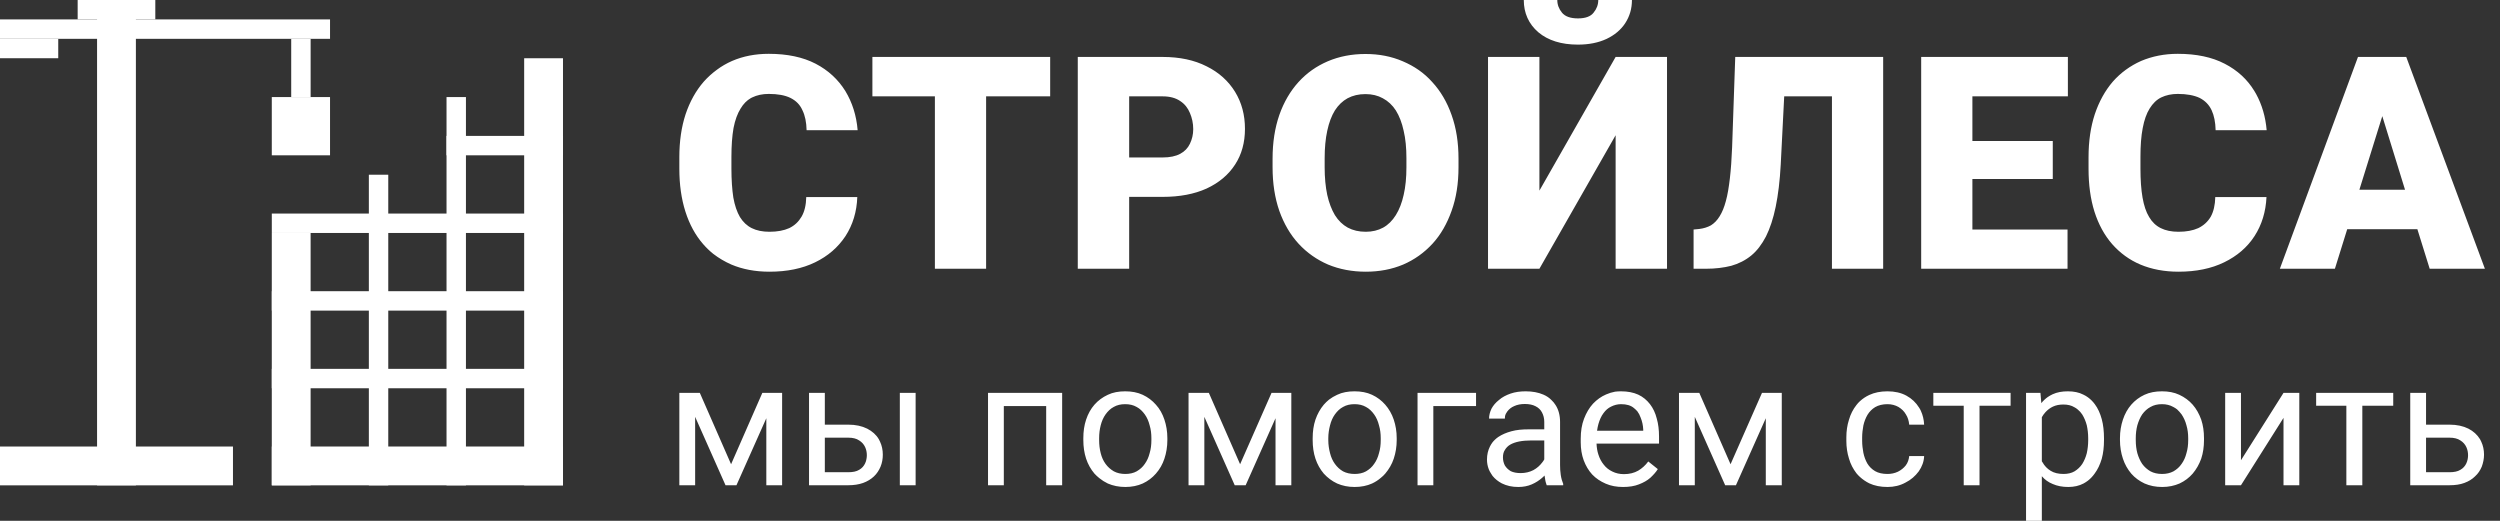
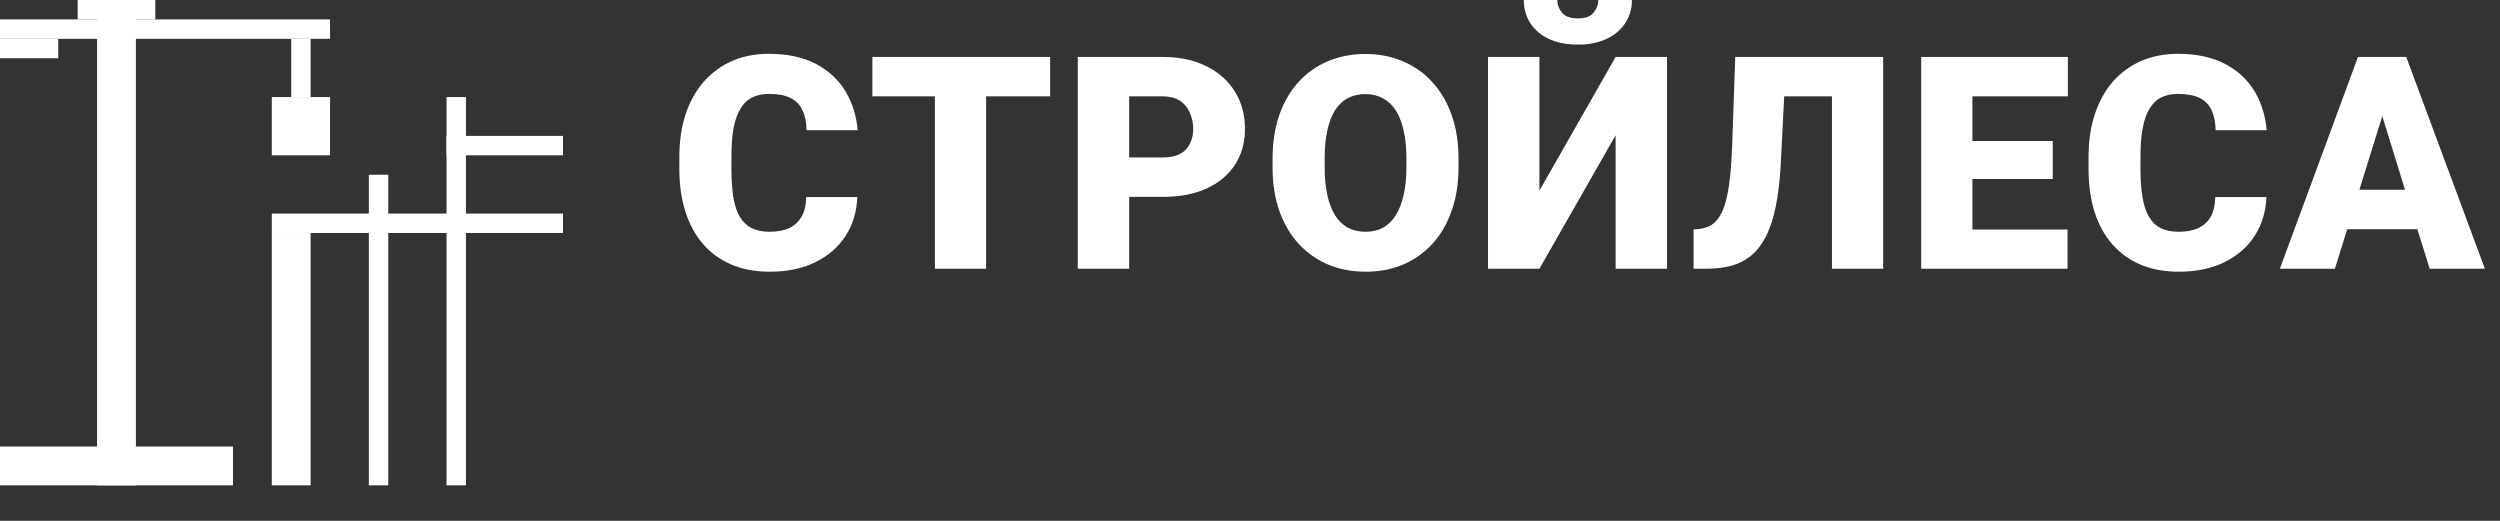
<svg xmlns="http://www.w3.org/2000/svg" width="144" height="30" viewBox="0 0 144 30" fill="none">
  <rect x="0" y="0" width="144" height="30" fill="#333333" stroke="none" />
  <desc>

	</desc>
  <defs />
  <path id="СТРОЙЛЕСА" d="M92.06 0L94 0C94 0.5 93.87 0.94 93.61 1.34C93.36 1.72 93 2.02 92.54 2.24C92.07 2.46 91.52 2.57 90.89 2.57C89.93 2.57 89.17 2.33 88.61 1.86C88.05 1.38 87.77 0.75 87.77 0L89.7 0C89.7 0.27 89.79 0.51 89.97 0.73C90.15 0.95 90.46 1.06 90.89 1.06C91.32 1.06 91.62 0.95 91.79 0.73C91.97 0.51 92.06 0.27 92.06 0ZM46.44 11.35L49.38 11.35C49.35 12.2 49.12 12.95 48.7 13.6C48.27 14.25 47.69 14.75 46.95 15.11Q45.84 15.65 44.32 15.65C43.5 15.65 42.77 15.51 42.13 15.24Q41.56 14.99 41.08 14.62Q40.77 14.37 40.5 14.06Q39.83 13.29 39.48 12.19Q39.13 11.09 39.13 9.72L39.13 9.05Q39.13 7.68 39.49 6.58Q39.86 5.48 40.54 4.7Q40.88 4.32 41.29 4.02Q41.69 3.72 42.17 3.51Q43.12 3.1 44.28 3.1Q45.88 3.1 46.98 3.67C47.71 4.05 48.28 4.58 48.69 5.24C49.09 5.9 49.33 6.65 49.4 7.5L46.46 7.5C46.45 7.04 46.37 6.65 46.22 6.35C46.08 6.03 45.85 5.8 45.53 5.64Q45.06 5.41 44.28 5.41C43.91 5.41 43.6 5.48 43.33 5.61Q43.29 5.63 43.25 5.65Q42.9 5.85 42.66 6.25C42.48 6.54 42.34 6.91 42.25 7.38Q42.13 8.07 42.13 9.04L42.13 9.72C42.13 10.36 42.17 10.92 42.24 11.38C42.32 11.83 42.45 12.21 42.62 12.5C42.8 12.79 43.02 13 43.3 13.14Q43.72 13.35 44.32 13.35C44.77 13.35 45.15 13.28 45.46 13.14C45.77 12.99 46 12.77 46.17 12.48C46.34 12.19 46.43 11.81 46.44 11.35ZM127.6 11.35L130.55 11.35C130.51 12.2 130.28 12.95 129.86 13.6C129.44 14.25 128.85 14.75 128.11 15.11Q127 15.65 125.48 15.65C124.67 15.65 123.93 15.51 123.29 15.24C122.65 14.97 122.11 14.57 121.66 14.06Q120.99 13.29 120.64 12.19C120.41 11.46 120.3 10.63 120.3 9.72L120.3 9.05C120.3 8.14 120.42 7.31 120.66 6.58Q121.03 5.48 121.7 4.7C122.15 4.19 122.7 3.79 123.33 3.51C123.97 3.24 124.67 3.1 125.44 3.1C126.51 3.1 127.41 3.29 128.14 3.67C128.88 4.05 129.45 4.58 129.85 5.24Q129.9 5.32 129.95 5.41Q130.46 6.34 130.56 7.5L127.62 7.5C127.61 7.04 127.53 6.65 127.39 6.35C127.24 6.03 127.01 5.8 126.7 5.64C126.38 5.49 125.96 5.41 125.44 5.41C125.08 5.41 124.76 5.48 124.49 5.61C124.22 5.74 124 5.96 123.82 6.25Q123.55 6.68 123.42 7.38C123.33 7.84 123.29 8.39 123.29 9.04L123.29 9.72C123.29 10.36 123.33 10.92 123.41 11.38C123.49 11.83 123.61 12.21 123.79 12.5C123.96 12.79 124.18 13 124.46 13.14C124.74 13.28 125.08 13.35 125.48 13.35C125.93 13.35 126.31 13.28 126.62 13.14C126.93 12.99 127.17 12.77 127.34 12.48C127.5 12.19 127.59 11.81 127.6 11.35ZM84.01 9.14L84.01 9.63C84.01 10.57 83.88 11.4 83.61 12.15C83.35 12.88 82.99 13.52 82.51 14.04C82.03 14.56 81.47 14.96 80.82 15.24Q79.84 15.65 78.67 15.65C77.88 15.65 77.15 15.51 76.5 15.24C75.85 14.96 75.28 14.56 74.8 14.04C74.32 13.52 73.95 12.88 73.69 12.15C73.43 11.4 73.3 10.57 73.3 9.63L73.3 9.14C73.3 8.21 73.43 7.37 73.69 6.62C73.95 5.88 74.32 5.25 74.79 4.73C75.27 4.2 75.83 3.81 76.48 3.53C77.14 3.25 77.86 3.11 78.65 3.11C79.44 3.11 80.15 3.25 80.8 3.53C81.46 3.81 82.03 4.2 82.5 4.73C82.98 5.25 83.35 5.88 83.61 6.62C83.88 7.37 84.01 8.21 84.01 9.14ZM60.49 3.28L60.49 5.55L56.8 5.55L56.8 15.48L53.85 15.48L53.85 5.55L50.25 5.55L50.25 3.28L60.49 3.28ZM66.97 11.34L65.04 11.34L65.04 15.48L62.08 15.48L62.08 3.28L66.97 3.28Q68.44 3.28 69.5 3.82C70.21 4.17 70.76 4.67 71.14 5.29C71.52 5.91 71.71 6.62 71.71 7.42C71.71 8.21 71.52 8.9 71.14 9.48C70.76 10.07 70.21 10.53 69.5 10.86Q68.44 11.34 66.97 11.34ZM88.67 10.98L93.06 3.28L96.02 3.28L96.02 15.48L93.06 15.48L93.06 7.79L88.67 15.48L85.71 15.48L85.71 3.28L88.67 3.28L88.67 10.98ZM99.95 3.28L108.47 3.28L108.47 15.48L105.52 15.48L105.52 5.55L102.77 5.55L102.57 9.48C102.52 10.42 102.42 11.23 102.28 11.91C102.14 12.59 101.95 13.16 101.72 13.62C101.48 14.08 101.2 14.45 100.87 14.72C100.54 14.99 100.15 15.19 99.72 15.31C99.29 15.42 98.8 15.48 98.26 15.48L97.55 15.48L97.55 13.22L97.87 13.19C98.12 13.16 98.35 13.09 98.55 12.98C98.74 12.86 98.91 12.69 99.05 12.46Q99.27 12.11 99.41 11.58C99.51 11.22 99.58 10.79 99.64 10.28Q99.73 9.51 99.77 8.48L99.95 3.28ZM113.61 5.55L113.61 8.12L118.24 8.12L118.24 10.31L113.61 10.31L113.61 13.22L119.09 13.22L119.09 15.48L110.66 15.48L110.66 3.28L119.11 3.28L119.11 5.55L113.61 5.55ZM135.2 13.2L134.49 15.48L131.32 15.48L135.82 3.28L138.6 3.28L143.13 15.48L139.95 15.48L139.24 13.2L135.2 13.2ZM81.01 9.63L81.01 9.12C81.01 8.52 80.96 7.99 80.85 7.53C80.75 7.07 80.6 6.68 80.4 6.36C80.2 6.05 79.95 5.82 79.65 5.66C79.36 5.5 79.03 5.42 78.65 5.42C78.26 5.42 77.92 5.5 77.62 5.66C77.33 5.82 77.09 6.05 76.89 6.36Q76.6 6.83 76.45 7.53Q76.3 8.22 76.3 9.12L76.3 9.63C76.3 10.23 76.35 10.76 76.45 11.23C76.55 11.68 76.7 12.07 76.89 12.39C77.09 12.71 77.34 12.95 77.63 13.11C77.93 13.27 78.27 13.35 78.67 13.35C79.04 13.35 79.38 13.27 79.67 13.11C79.96 12.95 80.2 12.71 80.4 12.39C80.6 12.07 80.75 11.68 80.85 11.23C80.96 10.76 81.01 10.23 81.01 9.63ZM65.04 9.07L66.97 9.07C67.38 9.07 67.72 9 67.98 8.86C68.24 8.72 68.42 8.53 68.54 8.28C68.66 8.03 68.73 7.75 68.73 7.44C68.73 7.1 68.66 6.79 68.54 6.51C68.42 6.22 68.24 5.99 67.98 5.82C67.72 5.64 67.38 5.55 66.97 5.55L65.04 5.55L65.04 9.07ZM137.22 6.69L135.9 10.93L138.53 10.93L137.22 6.69Z" fill="#FFFFFF" fill-opacity="1" fill-rule="evenodd" />
-   <path id="мы помогаем строить" d="M62.4 25.35L62.4 25.24C62.4 24.85 62.45 24.5 62.56 24.17C62.67 23.84 62.83 23.55 63.04 23.31C63.25 23.07 63.51 22.88 63.81 22.74C64.1 22.6 64.44 22.54 64.81 22.54C65.18 22.54 65.52 22.6 65.82 22.74C66.12 22.88 66.37 23.07 66.58 23.31C66.8 23.55 66.96 23.84 67.07 24.17C67.18 24.5 67.24 24.85 67.24 25.24L67.24 25.35C67.24 25.73 67.18 26.09 67.07 26.42C66.96 26.75 66.8 27.03 66.58 27.28C66.37 27.52 66.12 27.71 65.82 27.85C65.53 27.98 65.19 28.05 64.82 28.05C64.45 28.05 64.11 27.98 63.81 27.85Q63.54 27.72 63.32 27.54L63.32 27.54Q63.17 27.42 63.04 27.28C62.83 27.03 62.67 26.75 62.56 26.42Q62.4 25.93 62.4 25.35ZM75.61 25.35L75.61 25.24C75.61 24.85 75.66 24.5 75.77 24.17Q75.94 23.68 76.25 23.31Q76.39 23.15 76.55 23.02L76.55 23.02Q76.76 22.86 77.02 22.74C77.31 22.6 77.65 22.54 78.02 22.54C78.39 22.54 78.73 22.6 79.03 22.74C79.33 22.88 79.58 23.07 79.79 23.31C80 23.55 80.17 23.84 80.28 24.17C80.39 24.5 80.45 24.85 80.45 25.24L80.45 25.35C80.45 25.73 80.39 26.09 80.28 26.42C80.17 26.75 80 27.03 79.79 27.28Q79.68 27.41 79.54 27.52Q79.31 27.72 79.03 27.85C78.74 27.98 78.4 28.05 78.03 28.05C77.65 28.05 77.32 27.98 77.02 27.85C76.72 27.71 76.47 27.52 76.25 27.28C76.04 27.03 75.88 26.75 75.77 26.42C75.66 26.09 75.61 25.73 75.61 25.35ZM88.95 24.73L88.95 24.3C88.95 24.09 88.9 23.91 88.82 23.76C88.74 23.6 88.61 23.48 88.45 23.4C88.28 23.31 88.07 23.27 87.83 23.27Q87.48 23.27 87.22 23.39C87.05 23.46 86.92 23.57 86.82 23.7Q86.72 23.83 86.69 23.97Q86.68 24.04 86.68 24.11L85.77 24.11C85.77 23.92 85.82 23.73 85.91 23.54Q86.06 23.26 86.34 23.04C86.52 22.88 86.75 22.76 87.01 22.67C87.27 22.58 87.56 22.54 87.88 22.54Q88.46 22.54 88.9 22.73Q89.18 22.85 89.37 23.05L89.37 23.05Q89.5 23.17 89.6 23.33C89.77 23.59 89.86 23.92 89.86 24.31L89.86 26.79C89.86 26.97 89.87 27.16 89.9 27.36C89.93 27.56 89.98 27.73 90.04 27.87L90.04 27.95L89.09 27.95C89.05 27.85 89.01 27.71 88.99 27.53C88.98 27.48 88.97 27.44 88.97 27.39C88.92 27.43 88.88 27.48 88.83 27.52C88.66 27.67 88.46 27.8 88.23 27.9C88 28 87.74 28.05 87.45 28.05C87.09 28.05 86.78 27.98 86.5 27.84Q86.18 27.67 85.97 27.41L85.97 27.41Q85.92 27.34 85.88 27.27Q85.8 27.15 85.75 27.02Q85.65 26.76 85.65 26.47C85.65 26.19 85.71 25.94 85.82 25.72Q85.88 25.6 85.96 25.49L85.96 25.49Q86.1 25.31 86.3 25.17C86.51 25.03 86.76 24.92 87.06 24.84C87.35 24.76 87.68 24.73 88.05 24.73L88.95 24.73ZM93.49 28.05C93.12 28.05 92.79 27.99 92.49 27.86C92.19 27.73 91.93 27.56 91.71 27.33C91.5 27.1 91.34 26.83 91.22 26.51Q91.05 26.04 91.05 25.48L91.05 25.27C91.05 24.84 91.11 24.46 91.24 24.12C91.37 23.78 91.54 23.49 91.76 23.25C91.98 23.02 92.23 22.84 92.51 22.72Q92.76 22.61 93.03 22.56L93.03 22.56Q93.2 22.54 93.37 22.54Q93.94 22.54 94.36 22.73C94.64 22.86 94.86 23.05 95.04 23.28Q95.31 23.63 95.43 24.11C95.52 24.42 95.56 24.77 95.56 25.14L95.56 25.55L91.96 25.55C91.97 25.77 92 25.99 92.07 26.19C92.14 26.41 92.24 26.6 92.38 26.77C92.51 26.94 92.68 27.07 92.87 27.16Q93.17 27.31 93.54 27.31C93.86 27.31 94.13 27.24 94.36 27.11C94.58 26.98 94.78 26.8 94.94 26.58L95.49 27.02C95.38 27.2 95.23 27.36 95.06 27.52C94.88 27.68 94.66 27.8 94.4 27.9C94.15 28 93.84 28.05 93.49 28.05ZM108.72 27.3C108.93 27.3 109.13 27.26 109.32 27.17C109.5 27.08 109.65 26.96 109.77 26.81C109.89 26.65 109.95 26.47 109.97 26.27L110.83 26.27C110.82 26.58 110.71 26.88 110.52 27.15C110.32 27.42 110.07 27.64 109.75 27.8C109.44 27.97 109.09 28.05 108.72 28.05C108.32 28.05 107.97 27.98 107.67 27.84Q107.37 27.69 107.13 27.47Q107.02 27.37 106.93 27.26C106.74 27.01 106.59 26.73 106.5 26.41C106.4 26.09 106.35 25.75 106.35 25.4L106.35 25.19C106.35 24.83 106.4 24.49 106.5 24.18C106.59 23.86 106.74 23.57 106.93 23.33Q107.02 23.21 107.13 23.11L107.13 23.11Q107.37 22.89 107.67 22.75C107.97 22.61 108.32 22.54 108.72 22.54C109.13 22.54 109.5 22.62 109.81 22.79C110.12 22.96 110.36 23.19 110.54 23.48Q110.6 23.57 110.64 23.66Q110.81 24.03 110.83 24.46L109.97 24.46C109.95 24.24 109.89 24.04 109.78 23.87C109.68 23.69 109.53 23.55 109.35 23.44C109.17 23.34 108.96 23.28 108.72 23.28C108.44 23.28 108.2 23.34 108.01 23.45C107.83 23.56 107.68 23.71 107.57 23.89C107.46 24.08 107.38 24.28 107.33 24.51C107.29 24.73 107.26 24.96 107.26 25.19L107.26 25.4C107.26 25.63 107.29 25.86 107.33 26.08Q107.4 26.42 107.56 26.7C107.67 26.88 107.82 27.03 108.01 27.14Q108.29 27.3 108.72 27.3ZM121.19 25.25L121.19 25.35C121.19 25.74 121.15 26.1 121.06 26.43C120.96 26.76 120.83 27.04 120.65 27.28Q120.48 27.52 120.26 27.69L120.26 27.69Q120.14 27.78 120.01 27.85Q119.63 28.05 119.13 28.05C118.79 28.05 118.49 27.99 118.24 27.88C117.99 27.78 117.78 27.63 117.61 27.43L117.61 30L116.7 30L116.7 22.63L117.53 22.63L117.58 23.22Q117.74 23.02 117.95 22.87Q118.08 22.78 118.23 22.71C118.49 22.59 118.78 22.54 119.11 22.54C119.45 22.54 119.75 22.6 120 22.73Q120.15 22.8 120.27 22.89Q120.49 23.05 120.66 23.28C120.84 23.52 120.97 23.81 121.06 24.14C121.15 24.47 121.19 24.84 121.19 25.25ZM122.11 25.35L122.11 25.24C122.11 24.85 122.17 24.5 122.28 24.17C122.39 23.84 122.55 23.55 122.76 23.31C122.97 23.07 123.22 22.88 123.52 22.74C123.82 22.6 124.16 22.54 124.53 22.54C124.9 22.54 125.23 22.6 125.53 22.74C125.83 22.88 126.09 23.07 126.3 23.31C126.51 23.55 126.67 23.84 126.79 24.17C126.9 24.5 126.95 24.85 126.95 25.24L126.95 25.35C126.95 25.73 126.9 26.09 126.79 26.42C126.67 26.75 126.51 27.03 126.3 27.28C126.09 27.52 125.84 27.71 125.54 27.85C125.24 27.98 124.91 28.05 124.54 28.05C124.16 28.05 123.83 27.98 123.53 27.85C123.23 27.71 122.97 27.52 122.76 27.28C122.55 27.03 122.39 26.75 122.28 26.42C122.17 26.09 122.11 25.73 122.11 25.35ZM40.04 24.01L40.04 27.95L39.13 27.95L39.13 22.63L40.31 22.63L42.11 26.74L43.91 22.63L45.05 22.63L45.05 27.95L44.14 27.95L44.14 24.09L42.42 27.95L41.79 27.95L40.04 24.01ZM47.51 24.46L48.86 24.46C49.29 24.46 49.65 24.54 49.95 24.69C50.24 24.84 50.47 25.04 50.62 25.3Q50.66 25.37 50.69 25.44L50.69 25.44Q50.85 25.78 50.85 26.19C50.85 26.43 50.81 26.66 50.72 26.88C50.63 27.09 50.51 27.28 50.34 27.44C50.17 27.6 49.96 27.73 49.71 27.82Q49.34 27.95 48.86 27.95L46.6 27.95L46.6 22.63L47.51 22.63L47.51 24.46ZM52.74 22.63L52.74 27.95L51.83 27.95L51.83 22.63L52.74 22.63ZM57.82 23.39L57.82 27.95L56.91 27.95L56.91 22.63L61.18 22.63L61.18 27.95L60.26 27.95L60.26 23.39L57.82 23.39ZM69.37 24.01L69.37 27.95L68.46 27.95L68.46 22.63L69.63 22.63L71.43 26.74L73.24 22.63L74.38 22.63L74.38 27.95L73.47 27.95L73.47 24.09L71.75 27.95L71.12 27.95L69.37 24.01ZM85.02 22.63L85.02 23.39L82.56 23.39L82.56 27.95L81.65 27.95L81.65 22.63L85.02 22.63ZM97.62 24.01L97.62 27.95L96.71 27.95L96.71 22.63L97.88 22.63L99.68 26.74L101.49 22.63L102.63 22.63L102.63 27.95L101.71 27.95L101.71 24.09L99.99 27.95L99.37 27.95L97.62 24.01ZM115.81 22.63L115.81 23.37L114.02 23.37L114.02 27.95L113.11 27.95L113.11 23.37L111.36 23.37L111.36 22.63L115.81 22.63ZM129.08 26.51L131.53 22.63L132.44 22.63L132.44 27.95L131.53 27.95L131.53 24.07L129.08 27.95L128.17 27.95L128.17 22.63L129.08 22.63L129.08 26.51ZM137.85 22.63L137.85 23.37L136.07 23.37L136.07 27.95L135.15 27.95L135.15 23.37L133.41 23.37L133.41 22.63L137.85 22.63ZM139.74 24.46L141.09 24.46C141.52 24.46 141.88 24.54 142.18 24.69C142.47 24.84 142.69 25.04 142.85 25.3Q142.89 25.37 142.92 25.44Q143.08 25.78 143.08 26.19C143.08 26.43 143.03 26.66 142.95 26.88C142.86 27.09 142.74 27.28 142.56 27.44C142.4 27.6 142.19 27.73 141.94 27.82C141.7 27.91 141.41 27.95 141.09 27.95L138.83 27.95L138.83 22.63L139.74 22.63L139.74 24.46ZM63.31 25.24L63.31 25.35Q63.31 25.75 63.4 26.1C63.46 26.34 63.55 26.54 63.68 26.72C63.81 26.9 63.97 27.04 64.16 27.15Q64.44 27.3 64.82 27.3C65.07 27.3 65.29 27.25 65.47 27.15C65.66 27.04 65.82 26.9 65.94 26.72C66.07 26.54 66.16 26.34 66.22 26.1C66.29 25.87 66.32 25.62 66.32 25.35L66.32 25.24C66.32 24.98 66.29 24.73 66.22 24.5C66.16 24.26 66.07 24.05 65.94 23.87C65.81 23.69 65.66 23.54 65.47 23.44C65.28 23.33 65.06 23.28 64.81 23.28C64.56 23.28 64.34 23.33 64.15 23.44C63.96 23.54 63.81 23.69 63.68 23.87Q63.49 24.14 63.4 24.5Q63.31 24.85 63.31 25.24ZM76.51 25.24L76.51 25.35C76.51 25.62 76.55 25.87 76.61 26.1C76.67 26.34 76.76 26.54 76.89 26.72C77.02 26.9 77.17 27.04 77.36 27.15C77.55 27.25 77.78 27.3 78.03 27.3C78.28 27.3 78.5 27.25 78.68 27.15C78.87 27.04 79.03 26.9 79.15 26.72C79.28 26.54 79.37 26.34 79.43 26.1C79.5 25.87 79.53 25.62 79.53 25.35L79.53 25.24C79.53 24.98 79.5 24.73 79.43 24.5C79.37 24.26 79.28 24.05 79.15 23.87C79.02 23.69 78.87 23.54 78.68 23.44C78.49 23.33 78.27 23.28 78.02 23.28C77.77 23.28 77.55 23.33 77.36 23.44C77.17 23.54 77.02 23.69 76.89 23.87C76.76 24.05 76.67 24.26 76.61 24.5C76.55 24.73 76.51 24.98 76.51 25.24ZM91.99 24.81L94.65 24.81L94.65 24.74C94.64 24.5 94.59 24.27 94.5 24.05Q94.43 23.85 94.31 23.69Q94.22 23.59 94.11 23.5C93.93 23.35 93.69 23.28 93.37 23.28C93.17 23.28 92.98 23.33 92.8 23.42C92.63 23.5 92.48 23.63 92.36 23.8C92.23 23.97 92.14 24.18 92.07 24.42Q92.02 24.6 91.99 24.81ZM123.02 25.24L123.02 25.35C123.02 25.62 123.05 25.87 123.11 26.1C123.18 26.34 123.27 26.54 123.39 26.72C123.52 26.9 123.68 27.04 123.87 27.15C124.06 27.25 124.28 27.3 124.54 27.3C124.78 27.3 125 27.25 125.19 27.15C125.38 27.04 125.54 26.9 125.66 26.72C125.79 26.54 125.88 26.34 125.94 26.1C126.01 25.87 126.04 25.62 126.04 25.35L126.04 25.24C126.04 24.98 126.01 24.73 125.94 24.5C125.88 24.26 125.78 24.05 125.66 23.87Q125.54 23.71 125.4 23.58Q125.3 23.5 125.18 23.44Q124.9 23.28 124.53 23.28C124.28 23.28 124.06 23.33 123.87 23.44C123.68 23.54 123.52 23.69 123.39 23.87C123.27 24.05 123.18 24.26 123.11 24.5C123.05 24.73 123.02 24.98 123.02 25.24ZM117.61 24.03L117.61 26.57Q117.63 26.6 117.65 26.63C117.76 26.83 117.92 27 118.12 27.12Q118.41 27.3 118.86 27.3C119.1 27.3 119.32 27.25 119.49 27.15C119.67 27.04 119.82 26.9 119.94 26.72C120.05 26.54 120.14 26.34 120.2 26.1C120.25 25.87 120.28 25.62 120.28 25.35L120.28 25.25C120.28 24.98 120.25 24.73 120.2 24.5C120.14 24.27 120.05 24.06 119.94 23.88Q119.83 23.71 119.68 23.59Q119.59 23.51 119.49 23.46C119.31 23.35 119.1 23.3 118.85 23.3C118.62 23.3 118.42 23.34 118.25 23.42C118.08 23.5 117.94 23.61 117.82 23.74Q117.7 23.87 117.61 24.03ZM47.51 25.21L47.51 27.2L48.86 27.2C49.12 27.2 49.33 27.16 49.49 27.06C49.65 26.97 49.76 26.84 49.83 26.69Q49.89 26.57 49.91 26.43Q49.93 26.33 49.93 26.22C49.93 26.06 49.9 25.9 49.83 25.75C49.76 25.6 49.65 25.47 49.49 25.37C49.33 25.26 49.12 25.21 48.86 25.21L47.51 25.21ZM139.74 25.21L139.74 27.2L141.09 27.2C141.35 27.2 141.56 27.16 141.72 27.06C141.88 26.97 141.99 26.84 142.06 26.69C142.13 26.54 142.16 26.38 142.16 26.22C142.16 26.06 142.13 25.9 142.06 25.75C141.99 25.6 141.88 25.47 141.72 25.37C141.56 25.26 141.35 25.21 141.09 25.21L139.74 25.21ZM88.95 26.46L88.95 25.37L88.2 25.37C87.94 25.37 87.71 25.39 87.5 25.43C87.3 25.47 87.13 25.53 86.99 25.61C86.85 25.69 86.75 25.8 86.68 25.92C86.6 26.04 86.57 26.18 86.57 26.35C86.57 26.52 86.61 26.67 86.68 26.81C86.76 26.94 86.87 27.05 87.02 27.14Q87.25 27.25 87.59 27.25C87.86 27.25 88.11 27.19 88.32 27.08C88.54 26.96 88.7 26.81 88.83 26.64C88.88 26.58 88.92 26.52 88.95 26.46Z" fill="#FFFFFF" fill-opacity="1" fill-rule="evenodd" />
  <rect id="Rectangle 12" x="5.591" width="2.236" height="27.956" fill="#FFFFFF" fill-opacity="1" />
  <rect id="Rectangle 27" y="27.956" width="2.236" height="13.419" transform="rotate(-90 0 27.956)" fill="#FFFFFF" fill-opacity="1" />
-   <rect id="Rectangle 13" x="30.192" y="3.355" width="2.236" height="24.601" fill="#FFFFFF" fill-opacity="1" />
  <rect id="Rectangle 14" x="15.655" y="13.419" width="2.236" height="14.537" fill="#FFFFFF" fill-opacity="1" />
-   <rect id="Rectangle 15" x="32.429" y="25.719" width="2.236" height="16.773" transform="rotate(90 32.429 25.719)" fill="#FFFFFF" fill-opacity="1" />
-   <rect id="Rectangle 16" x="32.429" y="21.246" width="1.118" height="16.773" transform="rotate(90 32.429 21.246)" fill="#FFFFFF" fill-opacity="1" />
-   <rect id="Rectangle 17" x="32.429" y="16.773" width="1.118" height="16.773" transform="rotate(90 32.429 16.773)" fill="#FFFFFF" fill-opacity="1" />
  <rect id="Rectangle 18" x="32.429" y="12.301" width="1.118" height="16.773" transform="rotate(90 32.429 12.301)" fill="#FFFFFF" fill-opacity="1" />
  <rect id="Rectangle 20" x="22.364" y="27.956" width="1.118" height="17.892" transform="rotate(-180 22.364 27.956)" fill="#FFFFFF" fill-opacity="1" />
  <rect id="Rectangle 21" x="26.838" y="27.956" width="1.118" height="22.365" transform="rotate(-180 26.838 27.956)" fill="#FFFFFF" fill-opacity="1" />
  <rect id="Rectangle 19" x="32.429" y="7.828" width="1.118" height="6.709" transform="rotate(90 32.429 7.828)" fill="#FFFFFF" fill-opacity="1" />
  <rect id="Rectangle 23" x="19.01" y="1.118" width="1.118" height="19.01" transform="rotate(90 19.01 1.118)" fill="#FFFFFF" fill-opacity="1" />
  <rect id="Rectangle 24" x="15.655" y="5.591" width="3.355" height="3.355" fill="#FFFFFF" fill-opacity="1" />
  <rect id="Rectangle 25" x="4.473" width="4.473" height="1.118" fill="#FFFFFF" fill-opacity="1" />
  <rect id="Rectangle 28" y="2.236" width="3.355" height="1.118" fill="#FFFFFF" fill-opacity="1" />
  <rect id="Rectangle 26" x="17.892" y="2.236" width="3.355" height="1.118" transform="rotate(90 17.892 2.236)" fill="#FFFFFF" fill-opacity="1" />
</svg>